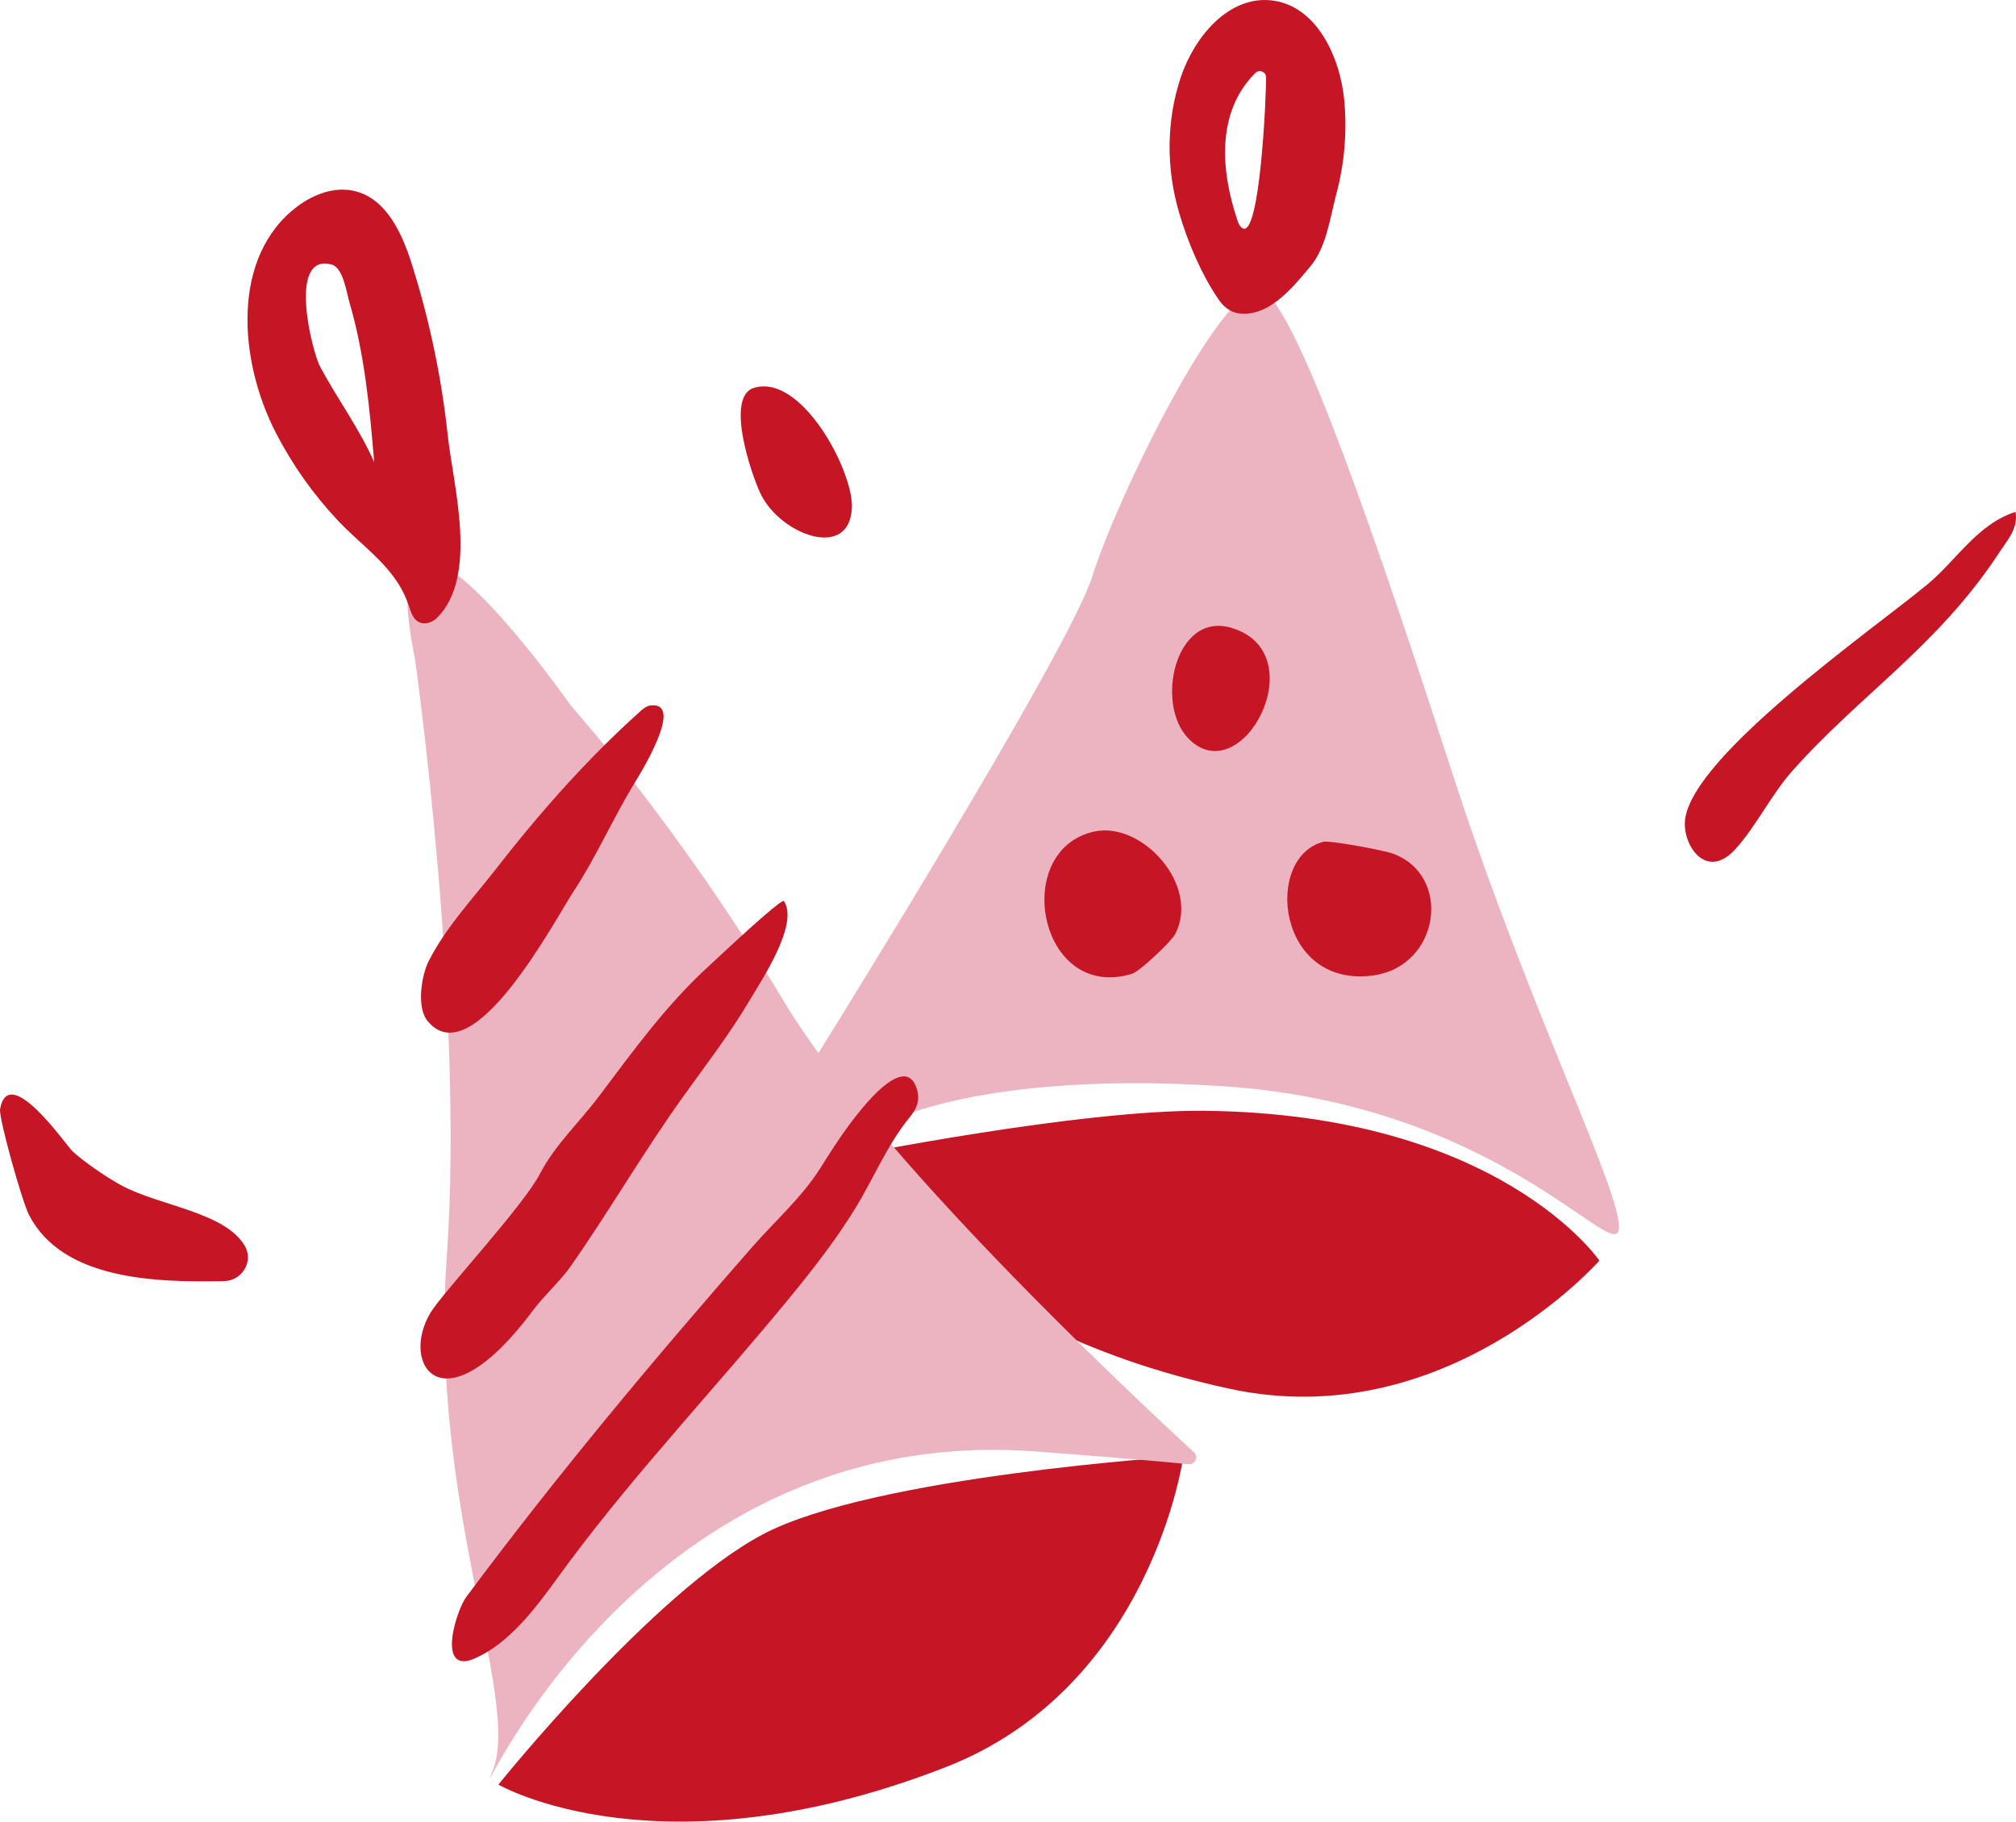
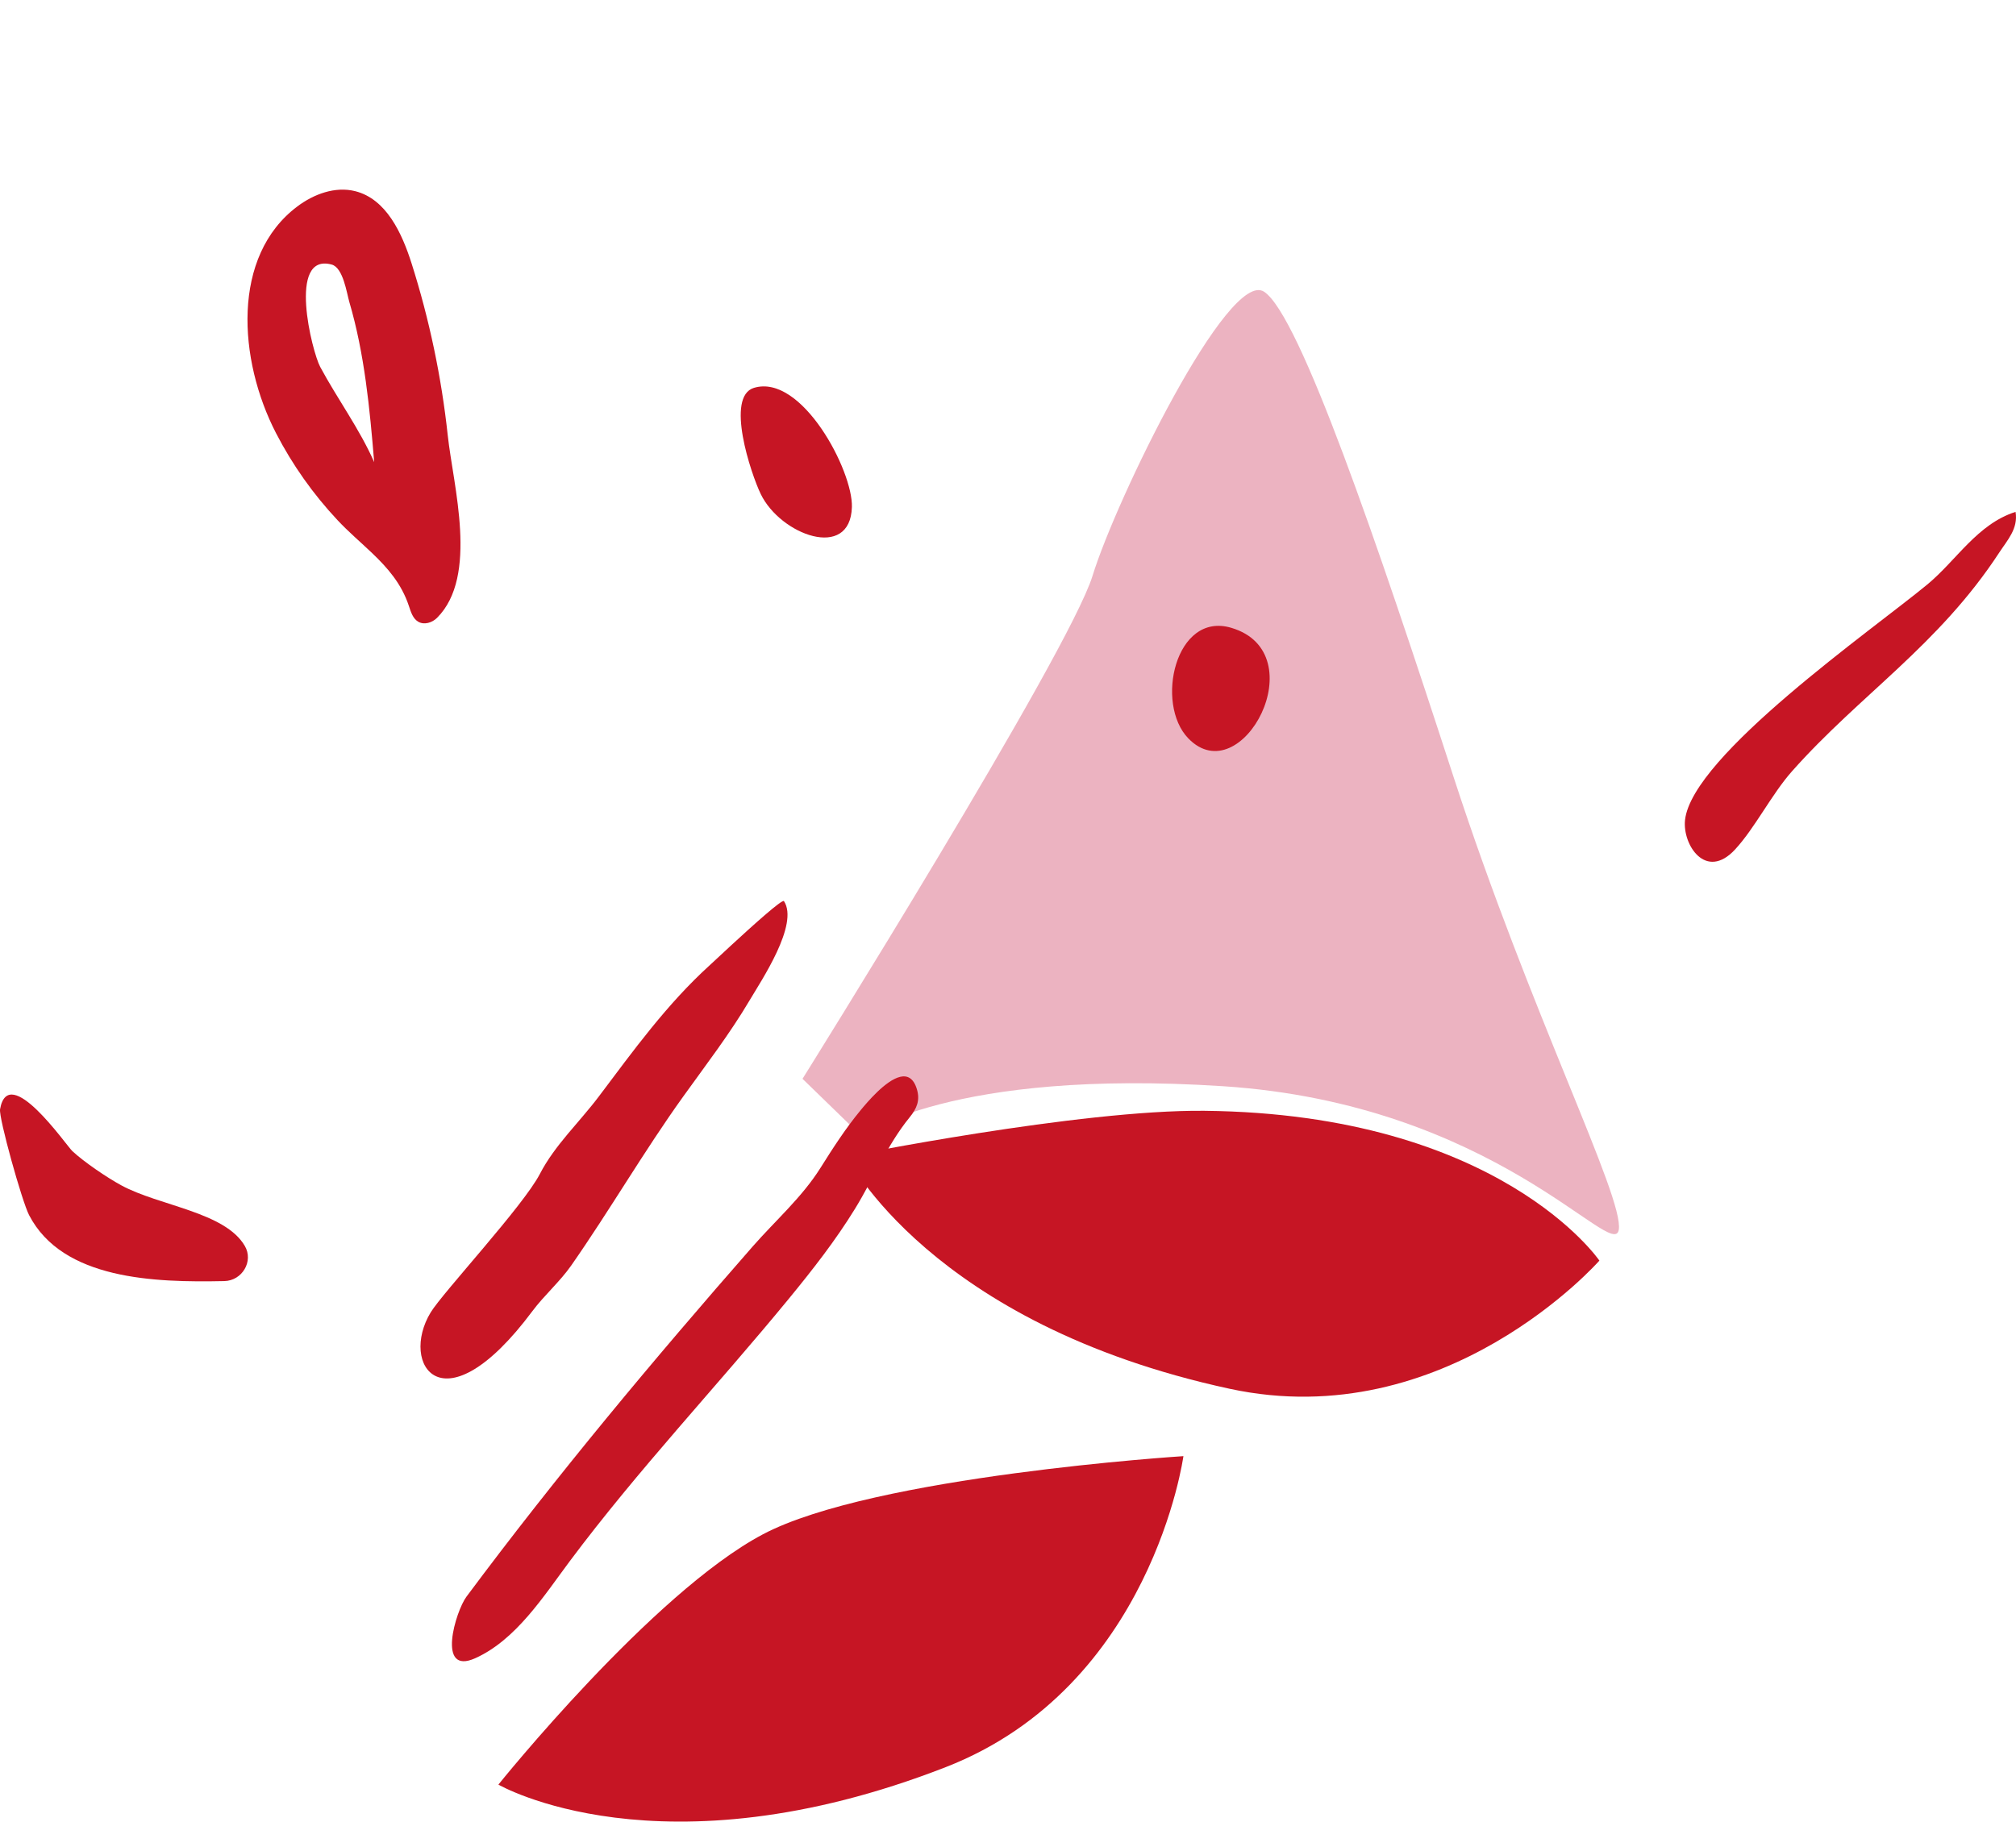
<svg xmlns="http://www.w3.org/2000/svg" id="a" data-name="Layer 1" width="77.468mm" height="70.016mm" viewBox="0 0 219.593 198.47">
  <path d="M54.288,194.437s17.592,10.234,48.729-1.903c22.461-8.756,25.887-33.882,25.887-33.882,0,0-33.777,2.148-45.812,8.52s-28.803,27.265-28.803,27.265Z" fill="#c61524" />
  <path d="M92.244,125.994s9.019,18.245,41.681,25.314c23.562,5.099,40.289-13.96,40.289-13.96,0,0-10.865-15.988-43.013-16.323-13.617-.142-38.958,4.969-38.958,4.969Z" fill="#c61524" />
  <g>
-     <path d="M45.206,71.844s5.395,37.958,3.461,65.036,8.101,48.199,5.012,56.02c-3.089,7.821,14.531-38.118,59.144-34.758,9.468.713,14.229,1.14,16.621,1.39.73.077,1.137-.816.597-1.313-7.287-6.707-34.606-32.366-44.624-49.062-11.605-19.342-23.21-32.236-23.21-32.236,0,0-22.395-32.075-17-5.077Z" fill="#ecb3c1" />
    <path d="M87.414,117.538s29.012-46.42,31.591-54.801c2.579-8.381,14.828-33.525,18.697-30.946,3.868,2.579,12.25,27.078,20.631,52.867,8.381,25.789,18.578,45.793,17.993,49.33-.585,3.537-13.458-13.707-43.115-15.642-29.657-1.934-39.431,5.378-39.431,5.378l-6.366-6.186Z" fill="#ecb3c1" />
-     <path d="M119.199,90.599c5.181-1.129,11.543,5.831,8.818,11.156-.416.813-3.859,4.085-4.727,4.348-10.159,3.077-13.225-13.515-4.091-15.505Z" fill="#c61524" />
-     <path d="M144.143,91.716c.675-.177,6.487.909,7.48,1.256,6.621,2.316,5.259,12.323-2.077,13.307-10.45,1.401-11.926-12.857-5.404-14.563Z" fill="#c61524" />
    <path d="M129.442,80.454c-3.671-3.778-1.413-13.862,4.679-12.051,9.226,2.744,1.125,18.024-4.679,12.051Z" fill="#c61524" />
    <path d="M219.546,55.769c.3,1.828-.881,3.062-1.78,4.438-6.618,10.123-15.179,15.49-22.572,23.826-2.21,2.491-4.033,6.173-6.196,8.515-3.19,3.453-5.755-.515-5.455-3.212.782-7.032,20.48-20.766,26.385-25.65,3.196-2.644,5.438-6.58,9.618-7.916Z" fill="#c61524" />
    <path d="M26.665,135.745c.982,1.679-.29,3.793-2.235,3.834-7.604.161-17.606-.145-21.261-7.187-.775-1.493-3.323-10.622-3.162-11.538.914-5.213,7.207,3.941,7.874,4.563,1.277,1.191,3.772,2.882,5.327,3.727,4.147,2.253,11.291,2.896,13.457,6.602Z" fill="#c61524" />
    <path d="M82.137,42.254c5.196-1.553,10.777,9.036,10.656,12.993-.179,5.872-7.789,3.023-9.93-1.419-1.068-2.217-3.887-10.63-.727-11.575Z" fill="#c61524" />
-     <path d="M135.099,34.162c3.25.291,5.795-2.951,7.65-5.158,1.726-2.055,2.136-5.34,2.807-7.854.879-3.295,1.182-6.746.874-10.143-.443-4.886-3.089-10.454-7.968-10.969-4.633-.49-8.355,3.95-9.84,8.366-1.588,4.723-1.6,9.924-.209,14.697.944,3.237,2.416,6.739,4.317,9.525.684,1.002,1.497,1.458,2.369,1.536ZM136.736,7.95c.428-.418,1.146-.151,1.166.447.052,1.573-.63,17.632-2.569,16.462-.309-.186-.445-.556-.56-.898-1.756-5.23-2.371-11.676,1.963-16.011Z" fill="#c61524" />
    <path d="M40.541,60.27c1.68,1.605,3.185,3.318,3.991,5.736.218.653.431,1.388,1.026,1.734.649.378,1.518.106,2.049-.425,4.542-4.549,1.754-14.403,1.165-19.873-.684-6.351-2.002-12.634-3.934-18.723-1.055-3.327-2.762-7.039-6.147-7.89-2.183-.549-4.514.316-6.312,1.67-7.192,5.412-6.441,16.701-2.311,24.698,1.782,3.451,4.047,6.65,6.703,9.483,1.214,1.295,2.539,2.413,3.77,3.589ZM36.129,28.824c1.258.342,1.635,3.105,1.926,4.096,1.653,5.618,2.222,11.617,2.703,17.434-1.581-3.606-3.981-6.848-5.88-10.377-.885-1.645-3.604-12.473,1.251-11.153Z" fill="#c61524" />
    <path d="M98.039,117.328c-1.578.378-3.572,2.758-4.278,3.611-1.631,1.971-3.023,4.128-4.381,6.291-2.022,3.223-4.901,5.732-7.398,8.582-10.822,12.355-21.369,24.978-31.177,38.157-1.167,1.568-3.3,8.62.961,6.699,4.456-2.009,7.439-6.747,10.298-10.574,7.468-9.997,15.962-18.97,23.871-28.608,2.564-3.124,5.09-6.353,7.207-9.803,2.023-3.295,3.475-6.927,5.94-9.947.795-.974,1.155-1.862.787-3.073-.37-1.221-1.049-1.524-1.83-1.337Z" fill="#c61524" />
-     <path d="M63.195,83.902c-3.221,3.417-6.253,7.025-9.118,10.707-2.55,3.277-5.513,6.41-7.397,10.137-.773,1.529-1.312,4.997-.141,6.453,4.932,6.127,13.896-10.975,15.925-14.062,2.505-3.811,4.295-7.962,6.659-11.833.46-.753,5.567-8.911,1.735-8.441-.451.055-.821.369-1.159.673-2.252,2.021-4.418,4.153-6.504,6.366Z" fill="#c61524" />
    <path d="M79.641,103c-1.165,1.074-2.102,1.955-2.316,2.149-4.681,4.25-8.313,9.287-12.1,14.318-2.115,2.811-4.788,5.286-6.418,8.435-1.814,3.504-10.585,12.929-11.898,15.093-3.428,5.646,1.319,12.95,11.087-.15,1.29-1.73,2.992-3.199,4.23-4.973,4.196-6.015,7.906-12.424,12.176-18.379,2.481-3.46,5.088-6.845,7.256-10.516,1.257-2.128,5.397-8.277,3.732-10.801-.218-.211-3.433,2.689-5.749,4.824Z" fill="#c61524" />
  </g>
</svg>